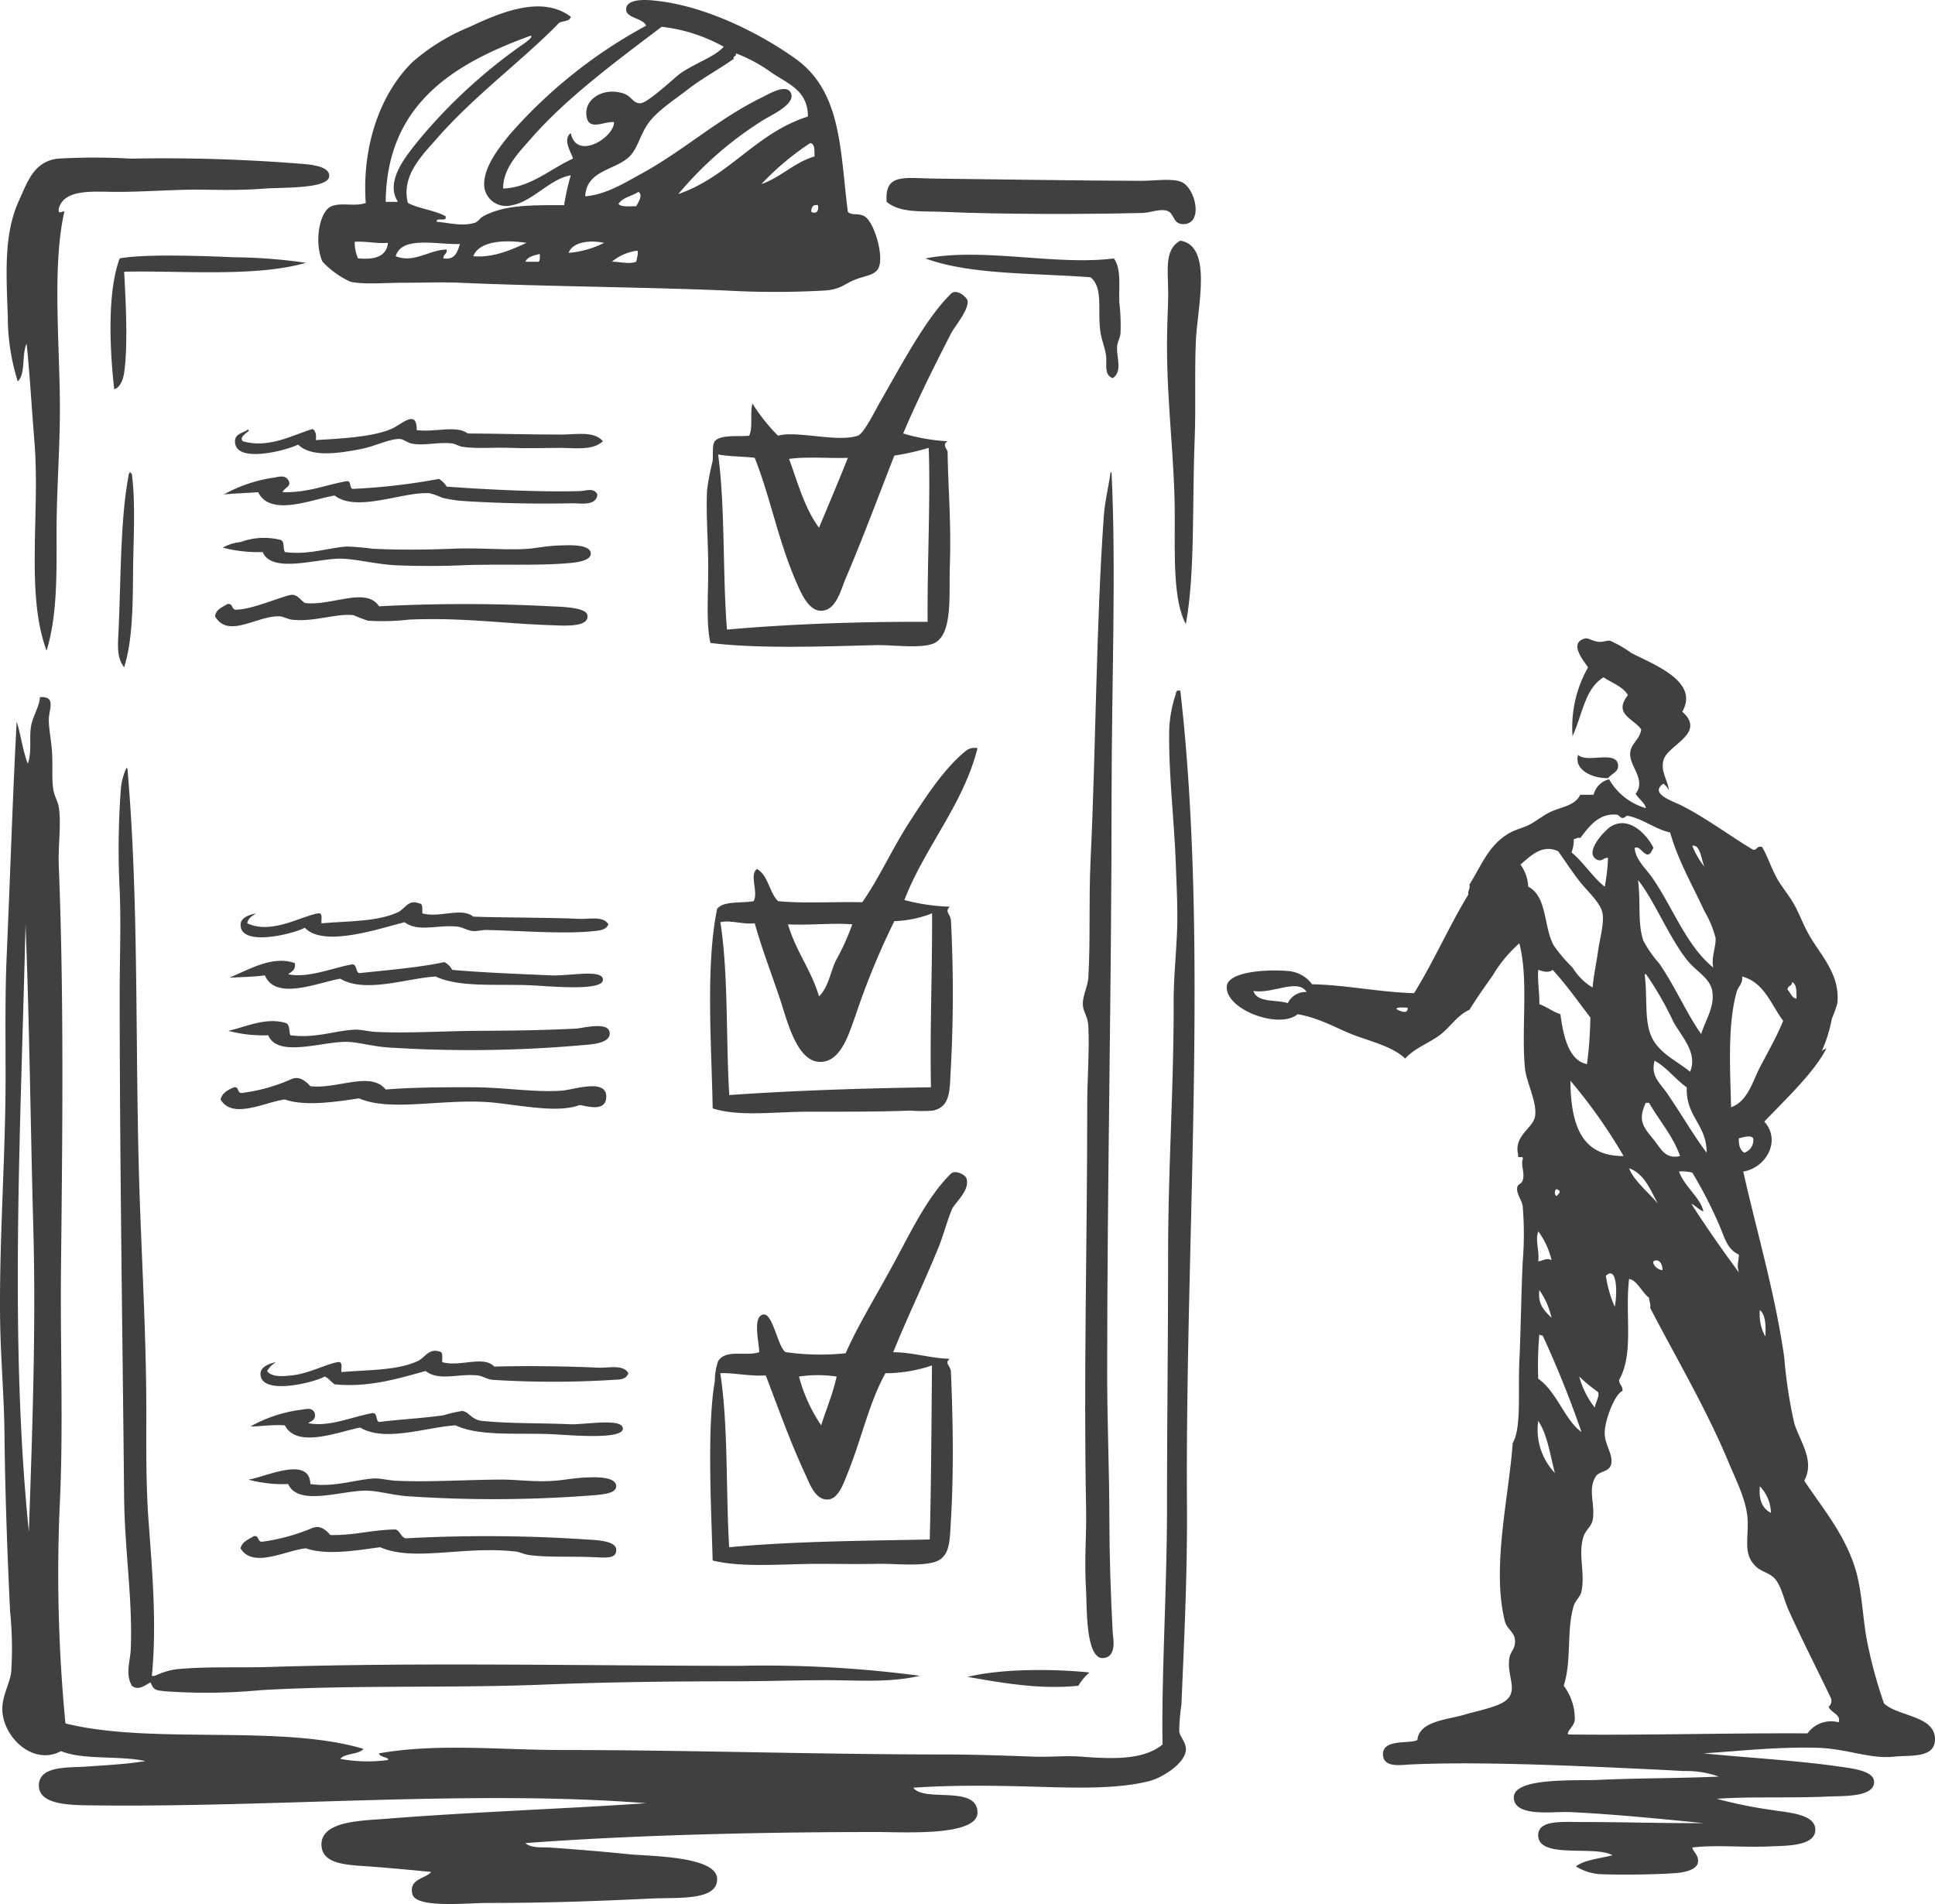
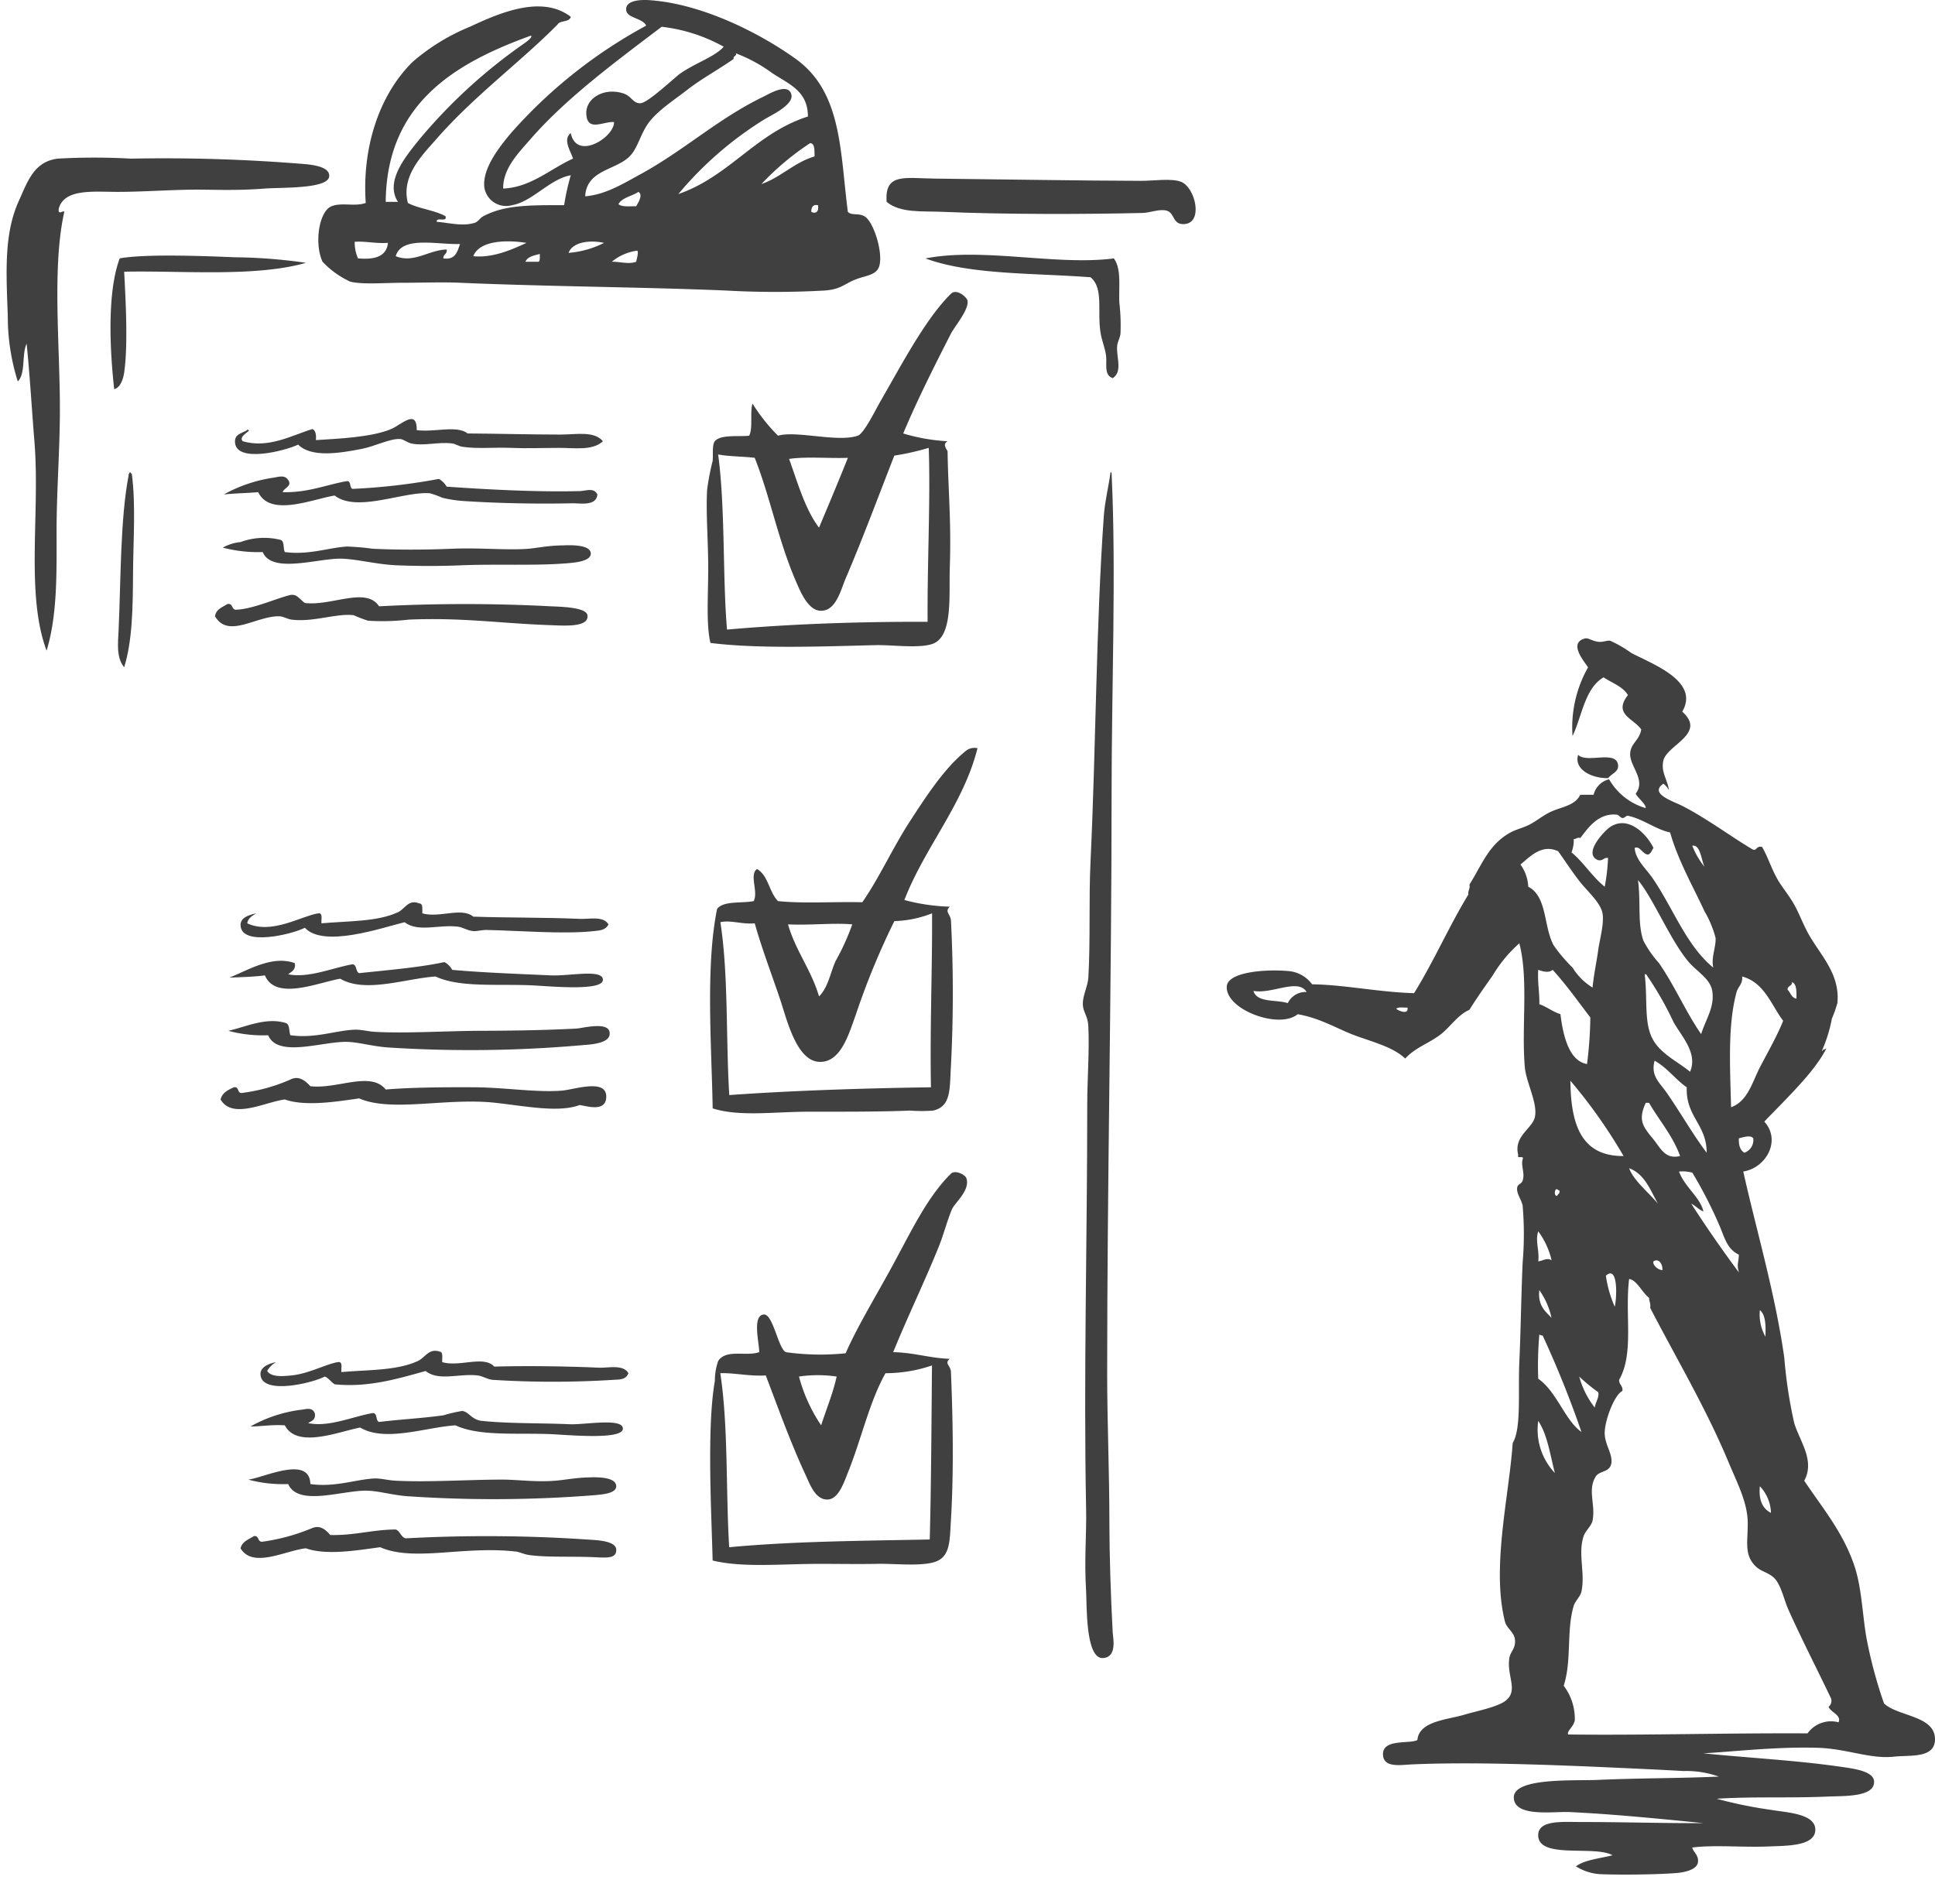
<svg xmlns="http://www.w3.org/2000/svg" width="221.257" height="217.717" viewBox="0 0 221.257 217.717">
  <defs>
    <clipPath id="a">
      <rect width="221.257" height="217.717" fill="#404040" />
    </clipPath>
  </defs>
  <g clip-path="url(#a)">
    <path d="M6.478,18.056c-.124.852.511.155.634.38-1.38,6.066-.554,14.8-.507,21.921.032,4.912-.379,9.818-.379,14.577s.115,9.536-1.142,13.682c-2.425-6.5-.722-15.737-1.393-23.948-.318-3.91-.532-7.7-.889-11.151-.579,1.191-.093,3.453-1.013,4.307A24.633,24.633,0,0,1,.649,30.346c-.19-5.085-.441-9.423,1.269-13.178.99-2.18,1.707-4.472,4.435-4.815a73.9,73.9,0,0,1,8.363,0,196.284,196.284,0,0,1,20.021.634c1.391.139,2.741.469,2.662,1.393-.127,1.452-5.433,1.248-7.35,1.394-3.536.274-6.027.1-8.364.128-2.687.029-5.738.252-8.49.252s-6.072-.395-6.716,1.9" transform="translate(0.243 5.787)" fill="#404040" fill-rule="evenodd" />
    <path d="M68.791,16.54c-.246-3.334,2.055-2.7,5.576-2.66,7.552.08,16.325.236,23.57.255,1.408,0,3.5-.324,4.562.127,1.574.666,2.525,4.621.379,4.814-1.412.128-1.113-1.235-2.027-1.52-.818-.256-1.922.23-2.789.252-6.489.156-15.894.178-22.808-.127-2.382-.106-4.883.174-6.463-1.141" transform="translate(32.59 6.543)" fill="#404040" fill-rule="evenodd" />
-     <path d="M92.058,18.67c3.77.606,1.926,7.691,1.775,11.532-.156,3.915.01,7.577-.127,11.025-.311,7.791.063,15.33-1.014,21.29-1.453-2.656-1.269-7.792-1.269-12.42,0-6.341-.886-12.494-.886-19.514,0-1.542.069-3.38.127-5.069.108-3.1-.635-5.71,1.394-6.843" transform="translate(42.904 8.847)" fill="#404040" fill-rule="evenodd" />
    <path d="M93.336,20.181c.892,1.184.554,3.254.634,5.07A22.337,22.337,0,0,1,94.1,28.8c-.057.475-.345.954-.38,1.4-.106,1.31.65,2.924-.506,3.674-1.011-.326-.657-1.6-.762-2.535-.1-.862-.486-1.744-.632-2.663-.4-2.5.374-5.069-1.141-6.333-6.51-.5-13.763-.261-18.88-2.156,6.591-1.282,14.951.847,21.541,0" transform="translate(34.022 9.363)" fill="#404040" fill-rule="evenodd" />
    <path d="M30.917,20.656c-5.772,1.668-14.435.865-20.78,1.016.119,2.491.485,8.158,0,11.529-.113.769-.447,1.735-1.141,1.9-.522-4.669-.8-11.138.632-14.955,2.793-.5,8.892-.305,13.179-.124a60.556,60.556,0,0,1,8.109.632" transform="translate(4.062 9.397)" fill="#404040" fill-rule="evenodd" />
    <path d="M77.3,38.833a21.611,21.611,0,0,0,5.069.887c-.531.3-.259.687,0,1.139.059,4.31.432,8.041.255,13.179-.116,3.34.407,8.065-2.027,8.87-1.571.519-4.593.083-6.464.127-5.711.137-13.331.447-18.882-.252-.5-2.162-.252-5.29-.252-8.619,0-3.013-.274-6.212-.127-8.87A27.487,27.487,0,0,1,55.5,42c.088-.564-.09-1.86.254-2.28.662-.808,2.784-.494,3.929-.635.452-.9.065-2.638.38-3.674a20.663,20.663,0,0,0,2.914,3.674c2.13-.61,6.814.793,9.125,0,.712-.243,1.993-2.9,2.66-4.053,2.4-4.162,5.116-9.35,7.983-12.167.674-.659,1.82.4,1.9.761.221,1-1.478,2.976-1.9,3.8-1.94,3.8-3.807,7.512-5.449,11.4m-1.014,2.535c-1.832,4.666-3.554,9.337-5.574,14.064-.55,1.282-1.1,3.786-2.915,3.674-1.444-.087-2.321-2.341-2.787-3.419-2.012-4.663-2.927-9.624-4.69-14.065-1.353-.168-2.9-.139-4.181-.382.824,6.115.5,14.011,1.014,20.023,7.3-.641,14.969-.915,22.937-.887-.053-6.537.342-14.042.127-19.894a29.326,29.326,0,0,1-3.929.887m-12.037.379c1,2.761,1.805,5.711,3.421,7.859,1.113-2.65,2.23-5.29,3.3-7.984-2.2.081-4.727-.167-6.716.125" transform="translate(25.982 10.735)" fill="#404040" fill-rule="evenodd" />
    <path d="M10.494,36.641c.108-.022.119.05.127.127.108-.025.119.049.125.125.455,3.556.149,7.542.128,11.4-.021,3.785-.074,7.641-1.013,10.644-.93-1.113-.7-2.8-.634-4.307.259-5.73.186-12.634,1.139-17.614-.037-.2.121-.218.127-.38" transform="translate(4.337 17.362)" fill="#404040" fill-rule="evenodd" />
    <path d="M87.172,36.641c.106-.022.119.05.125.127.538,11.213,0,24.424,0,36.623,0,22.085-.506,44.238-.506,66.4,0,5.347.254,11.12.254,16.981,0,3.414.15,8.378.38,12.549.029.535.554,2.85-1.141,2.911-1.993.075-1.81-6.124-1.9-7.6-.231-3.755.059-6.488,0-9.377-.3-15.339.128-30.387.128-46.253,0-3.063.261-6.118.127-9-.057-1.245-.613-1.615-.632-2.535-.024-.985.576-2.066.632-3.041.252-4.351.035-8.88.255-13.433.616-12.947.629-26.985,1.518-39.41.121-1.673.567-3.414.762-4.94" transform="translate(39.808 17.362)" fill="#404040" fill-rule="evenodd" />
    <path d="M24.721,37.368c.486.715-.491.9-.634,1.394,2.934.063,4.905-.837,7.35-1.266.528-.022.254.759.634.887a71.128,71.128,0,0,0,9.884-1.139,2.477,2.477,0,0,1,.887.884c4.571.324,10.462.635,15.206.508.762-.022,1.621-.435,2.027.382-.112,1.385-1.988.99-2.914,1.013-3.984.085-8.42,0-12.292-.254a14.318,14.318,0,0,1-2.534-.382,9.854,9.854,0,0,0-1.4-.507c-2.974-.258-8.348,2.246-10.9.255-2.566.42-7.369,2.486-8.742-.382-1.416.111-2.4.115-3.928.256a16.745,16.745,0,0,1,5.574-1.9c.535-.053,1.375-.419,1.775.252" transform="translate(8.232 17.519)" fill="#404040" fill-rule="evenodd" />
    <path d="M23.876,41.968c.5.139.274.992.507,1.394,2.727.364,4.961-.5,7.1-.632a28.8,28.8,0,0,1,2.914.251c2.687.139,6.024.133,9.125,0,3.192-.134,6.31.2,8.743,0,.967-.08,2.122-.352,3.8-.38.333,0,3.212-.231,3.294.887.068.929-1.823,1.076-2.535,1.142-3.652.327-8.329.072-12.417.252-2.379.1-4.861.085-7.1,0-2.338-.087-4.451-.675-6.336-.761-2.659-.118-8.061,1.8-9.123-.759a15.963,15.963,0,0,1-4.563-.506,5.107,5.107,0,0,1,2.028-.635,7.751,7.751,0,0,1,4.563-.254" transform="translate(8.191 19.764)" fill="#404040" fill-rule="evenodd" />
    <path d="M16.684,48.6c.108-.821.837-1.023,1.393-1.394.749-.153.417.766,1.141.635,1.806-.093,4.419-1.253,5.956-1.648.843-.217,1.077.368,1.773.887,3.049.379,7.013-1.9,8.491.38a188.171,188.171,0,0,1,19.642,0c1.259.055,4.035.118,4.18,1.013.234,1.443-2.737,1.194-4.308,1.139-5.5-.189-10-.889-16.092-.632a26.021,26.021,0,0,1-4.688.125,16.248,16.248,0,0,1-1.648-.632c-1.987-.231-4.635.831-7.1.507-.45-.057-.959-.371-1.394-.38-2.613-.059-5.845,2.591-7.349,0" transform="translate(7.906 21.87)" fill="#404040" fill-rule="evenodd" />
-     <path d="M104.423,179.029c1.254,1.7,7.257-.324,7.349,2.789.085,2.812-8.4,2.279-11.532,2.279-13.52,0-28.24.366-40.169,1.269.7.612,1.872.445,2.789.506,2.906.2,5.909.444,9,.761,2.317.237,10.025.193,10.139,2.787.112,2.572-4.506,2.14-7.476,2.28-6.744.323-12.075.508-18.757.508-2.423,0-8.217.64-8.615-1.016-.429-1.776,1.543-1.745,2.153-2.532-2.192-.208-4.728-.457-7.222-.635-2.4-.171-5.225-.227-5.322-2.407-.127-2.806,4.646-2.815,7.476-3.041,9.461-.756,20.755-1.157,29.653-1.775-19.583-1.539-42.037.47-62.6.255-2.927-.031-6.855.068-6.843-2.283.013-2.276,3.316-2.013,5.324-2.153,2.439-.168,4.736-.287,6.842-.634-2.929-.66-7.088-.091-9.63-1.141-3.157,1.7-6.6-1.528-6.715-4.687-.056-1.583.817-2.936,1.011-4.308a41.722,41.722,0,0,0-.124-6.97C.84,152.29.583,145.355.513,138.6c-.047-4.5-.467-9.038-.506-13.558-.081-9.1.632-18.311.632-27.368,0-4.68-.072-9.3.128-13.813.4-9.134.679-18.118,1.139-26.739.483,1.545.706,3.35,1.268,4.815.5-1.371.139-2.961.38-4.307.208-1.158.948-2.2,1.013-3.3C6.451,54.2,5.6,55.689,5.581,56.87c-.015,1.074.315,2.542.38,3.929.071,1.456-.047,2.88.128,4.056.115.789.541,1.418.632,2.027.305,2-.09,4.439,0,6.718.607,15.182.414,30.745.254,46.125-.094,9,.277,17.939-.127,26.609a178.868,178.868,0,0,0,.634,25.345c9.815,2.463,24.6.062,34.086,2.914-.587.679-2.081.455-2.66,1.141a17.224,17.224,0,0,0,5.449.128c.223-.315-.971-.29-1.014-.762,6.736-1.181,13.829-.379,21.035-.379,14.376,0,29.115.507,43.465.507,3.526,0,7,.131,10.518.254,1.735.057,3.49-.142,5.321,0,3.7.284,7.114.363,9.252-1.394-.143-7.629.507-17.965.507-26.991,0-9.6.127-19.4.127-29.146,0-9.672.659-19.283.635-28.764-.007-2.635.264-5.24.379-7.857.113-2.578-.037-5.136-.127-7.729-.181-5.256-.856-10.559-.759-15.586a14.309,14.309,0,0,1,.759-4.056c-.035-.2.119-.22.127-.38h.38c3.287,28.614.553,62.38.761,93.137.053,7.815-.314,15.238-.632,22.81a22.874,22.874,0,0,0-.255,3.041c.084.691.821,1.265.761,2.156-.1,1.53-2.671,3.161-4.181,3.548-3.835.977-8.9.761-13.431.634-4.758-.133-9.266-.172-13.56.127M3.3,149.756c.392-11.412.827-23.242.508-34.848-.321-11.664-.438-23.365-.887-34.593-.538,23.018-1.872,47.465.379,69.442" transform="translate(0 25.389)" fill="#404040" fill-rule="evenodd" />
    <path d="M85.668,58.058C84.047,64.506,79.68,69.3,77.305,75.417a22.485,22.485,0,0,0,5.2.761c-.6.576-.009.746.125,1.521a162.57,162.57,0,0,1,0,16.727c-.162,2.556.066,4.582-2.028,5.067a17.386,17.386,0,0,1-2.66,0c-3.431.144-7.532.128-11.53.128-3.979,0-7.96.6-11.026-.379-.113-6.963-.837-16.286.507-22.81.738-.954,2.766-.615,4.183-.89.56-1.066-.539-3.019.38-3.671,1.3.731,1.384,2.668,2.407,3.671,2.958.3,6.463.046,9.63.13C74.4,72.954,75.94,69.5,77.937,66.42c1.9-2.921,4-6.155,6.463-8.108a1.573,1.573,0,0,1,1.268-.255m-5.194,18.88a12.629,12.629,0,0,1-4.311.889A85.548,85.548,0,0,0,71.729,88.6c-.772,2.108-1.693,5.464-4.183,5.321-2.584-.143-3.67-4.82-4.433-7.1-1.045-3.107-2.078-5.767-2.917-8.742-1.427.149-2.789-.405-3.928-.125.931,5.994.62,13.234,1.016,19.766,6.974-.5,15.268-.781,23.062-.889-.128-6.715.164-13.689.128-19.893M64,78.2c.881,3.048,2.656,5.2,3.548,8.239,1.064-1.06,1.282-2.694,1.9-4.056a26.652,26.652,0,0,0,1.9-4.183c-2.143-.193-4.853.125-7.349,0" transform="translate(26.104 27.498)" fill="#404040" fill-rule="evenodd" />
    <path d="M122.462,58.564c.983,1.005,4.335-.578,4.562,1.138.1.819-.71.979-1.142,1.523-1.951.041-3.941-1.055-3.419-2.66" transform="translate(57.992 27.752)" fill="#404040" fill-rule="evenodd" />
-     <path d="M10.089,59.6c.106-.021.118.05.125.128,1.369,15.734.821,32.334,1.394,48.914.284,8.165.759,16.454.759,24.583,0,4.127-.047,8.382.254,12.417.454,6.1.942,12.009.379,17.743.251.124.761-.215,1.269-.38a7.856,7.856,0,0,1,1.648-.382c3.431-.32,7.083-.141,10.643-.252,17.409-.547,36.019-.128,53.73-.128a134.7,134.7,0,0,1,20.528,1.142c-3.446.809-7.076.5-10.643.5-3.527,0-7.064.128-10.644.128-7.128,0-14.479.087-21.8.38-10.677.427-21.648.013-32.315.635a65.968,65.968,0,0,1-10.9.125c-.939-.109-1.347-.087-1.648-1.014-.342.083-1.335,1.079-2.155.38-.771-1.34-.186-2.789-.125-4.181.234-5.564-.7-11.381-.759-17.361-.181-18.591-.508-38.907-.508-57.657,0-3.907.164-7.916,0-11.785A92.7,92.7,0,0,1,9.453,62a7.039,7.039,0,0,1,.635-2.41" transform="translate(4.364 28.239)" fill="#404040" fill-rule="evenodd" />
    <path d="M39.443,71.265c1.926.57,4.5-.738,5.829.38,3.729.131,8.408.083,12.165.254,1.076.049,2.731-.368,3.293.634-.32.679-1.046.693-1.646.762-3.412.386-8.824-.062-12.292-.128-.506-.01-1.054.156-1.52.128-.662-.044-1.189-.438-1.773-.508-2.215-.259-4.52.682-6.084-.506-2.668.659-9.257,2.955-11.4.634-1.39.733-7.238,2.17-7.349-.255-.041-.889.864-1.186,1.775-1.394-.427.292-.918.519-1.016,1.141,2.794,1.313,6.174-.831,8.111-1.141.587-.08.321.694.38,1.141,3.179-.279,6.37-.17,8.743-1.266.812-.374,1.194-1.517,2.41-1.014.507,0,.351.662.379,1.139" transform="translate(8.843 33.171)" fill="#404040" fill-rule="evenodd" />
    <path d="M25.278,74.814c.125.8-.391.962-.762,1.269,2.314.473,5.072-.741,7.352-1.142.534.057.343.839.759,1.014,3.316-.357,6.722-.626,9.759-1.265a2.191,2.191,0,0,1,.886.886c3.16.3,7.6.467,11.28.632,2.114.1,5.969-.768,5.953.51-.015,1.329-6.077.725-8.109.631-3.984-.18-8.242.28-11.025-1.011-3.34.208-8.043,1.946-10.9.252-2.43.4-7.386,2.575-8.616-.382-1.238.172-3.086.215-4.056.255,2.041-.806,4.917-2.606,7.478-1.649" transform="translate(8.435 35.323)" fill="#404040" fill-rule="evenodd" />
    <path d="M24.3,79.442c.457.177.335.933.507,1.393,2.818.4,5.131-.542,7.35-.632.743-.031,1.548.209,2.407.251,3.6.186,8.124-.113,12.039-.125,3.773-.012,7.187-.063,10.9-.253.653-.034,3.574-.822,3.8.379.259,1.374-2.282,1.44-3.166,1.52a145.929,145.929,0,0,1-22.177.258c-1.685-.118-3.256-.579-4.562-.635-2.8-.118-8.025,1.89-9.125-.761a15.17,15.17,0,0,1-4.56-.507c1.96-.429,4.311-1.593,6.588-.886" transform="translate(8.395 37.54)" fill="#404040" fill-rule="evenodd" />
    <path d="M17.114,86.09c.187-.781.85-1.094,1.521-1.394.668-.118.31.79,1.011.635a19.987,19.987,0,0,0,5.45-1.52c.88-.448,1.609.021,2.28.759,3.06.373,6.893-1.77,8.618.38,2.833-.236,6.4-.273,10.139-.255,3.493.019,7.073.616,10.011.382,1.416-.113,5.169-1.443,5.067.761-.08,1.73-2.217.995-3.041.887-2.4.893-6.087.139-9.632-.256-5.589-.618-11.859,1.12-15.585-.506-2.408.346-6.111.965-8.49.127-2.2.261-6,2.338-7.35,0" transform="translate(8.11 39.633)" fill="#404040" fill-rule="evenodd" />
    <path d="M76.031,111.522c2.367.043,4.133.681,6.463.762-.615.5-.006.687.127,1.393.208,4.907.358,11.227,0,17.106-.15,2.46-.05,4.342-2.153,4.815-1.77.4-4.338.088-6.336.13-2.1.041-4.344,0-6.463,0-4.491,0-8.82.461-12.292-.382-.122-5.248-.69-15.193.254-20.53a6.806,6.806,0,0,1,.38-2.279c.915-1.412,3.172-.489,4.69-1.016.032-.936-.836-4.162.507-4.307,1.072-.119,1.652,3.866,2.535,4.307a28.126,28.126,0,0,0,6.84.127c1.461-3.313,3.7-6.905,5.7-10.643,1.99-3.7,3.785-7.381,6.335-9.885.5-.488,1.64.122,1.773.507.479,1.369-1.341,2.831-1.646,3.549-.572,1.347-.934,2.858-1.521,4.308-1.595,3.947-3.614,8.117-5.2,12.037m-.884,2.408c-1.867,3.338-2.746,7.532-4.311,11.4-.422,1.045-1.041,2.988-2.282,3.044-1.416.059-2.035-1.719-2.532-2.789-1.785-3.839-3.132-7.664-4.563-11.4-1.857.115-3.8-.332-5.2-.255.924,6.047.622,13.318,1.016,19.9,7.254-.684,15.147-.733,22.935-.887.168-6.464.2-13.738.254-19.9a16.54,16.54,0,0,1-5.321.887m-9.885.38a18.335,18.335,0,0,0,2.534,5.577c.594-1.859,1.328-3.574,1.773-5.577a14.952,14.952,0,0,0-4.307,0" transform="translate(26.109 43.094)" fill="#404040" fill-rule="evenodd" />
    <path d="M40.865,104.953c.212.212.1.744.125,1.139,2,.591,4.727-.8,5.956.511,3.444-.1,8.161-.049,11.912.124,1.116.05,2.843-.408,3.421.634-.3.809-1.129.706-1.773.761a110.137,110.137,0,0,1-13.686,0c-.659-.043-1.191-.439-1.775-.506-2.155-.246-4.447.687-5.954-.508-3.066.845-6.506,1.913-10.392,1.521-.422-.251-.659-.69-1.139-.887-1.385.741-7.251,2.162-7.35-.254-.034-.821.892-1.206,1.775-1.4a2.909,2.909,0,0,0-1.014,1.016c.5.774,1.981.585,2.789.508,1.974-.192,4.021-1.332,5.322-1.524.587-.078.321.7.38,1.142,3.2-.274,6.364-.167,8.742-1.266.868-.4,1.273-1.581,2.663-1.016" transform="translate(9.576 49.663)" fill="#404040" fill-rule="evenodd" />
    <path d="M26.784,109.789c.147.78-.373.895-.761,1.141,2.341.5,5.072-.741,7.35-1.141.631-.04.33.853.759,1.013,2.245-.284,4.883-.417,7.352-.761a16.87,16.87,0,0,1,2.153-.5c.8.1,1.054,1.014,2.28,1.139,3.1.317,6.79.236,10.012.38,1.705.077,6.1-.763,6.083.508-.016,1.306-6.212.718-8.111.631-3.926-.177-8.257.28-11.025-1.011-3.343.2-8.036,1.956-10.9.252-2.42.447-7.206,2.457-8.615-.252-1.415-.113-3.01.152-3.928.125a15.975,15.975,0,0,1,5.7-1.9c.557-.037,1.331-.377,1.646.377" transform="translate(9.21 51.797)" fill="#404040" fill-rule="evenodd" />
    <path d="M26.358,115.677c2.753.392,5.108-.5,7.223-.634.766-.047,1.624.206,2.534.252,3.677.19,8.411-.124,12.165-.127,1.823,0,3.813.31,6.083.127,1.1-.085,2.268-.336,3.8-.377.6-.018,3.176-.149,3.169,1.013-.007.794-1.424.92-2.408,1.014a146.112,146.112,0,0,1-21.415.128c-1.7-.118-3.219-.582-4.56-.635-2.824-.113-7.953,1.884-9.125-.761a15.172,15.172,0,0,1-4.562-.508c1.749-.2,7.007-2.831,7.1.508" transform="translate(9.128 54.019)" fill="#404040" fill-rule="evenodd" />
    <path d="M34.628,120.779c-2.435.318-6.094.98-8.491.125-2.273.22-6.072,2.355-7.476,0,.187-.786.929-1.013,1.52-1.394.656-.108.371.73,1.014.634a22.564,22.564,0,0,0,5.577-1.521c.873-.385,1.5,0,2.153.761,2.765.062,4.8-.609,7.476-.634.534.186.573.865,1.142,1.014a171.36,171.36,0,0,1,20.653.128c.886.068,3.363.087,3.422,1.139.06,1.08-1.1.951-2.535.887-2.575-.113-5.531.04-7.476-.255-.5-.074-1.082-.34-1.394-.379-6.006-.713-11.7,1.2-15.586-.506" transform="translate(8.843 56.141)" fill="#404040" fill-rule="evenodd" />
-     <path d="M89,129.843a6.361,6.361,0,0,0-1.268,1.52c-4.535.458-8.833-.358-12.672-1.014,3.932-.954,9.754-.927,13.94-.506" transform="translate(35.57 61.398)" fill="#404040" fill-rule="evenodd" />
    <path d="M19.625,33.781c.025-.144.128-.072.128,0,.426.041-1.2.668-.635,1.268,3,.865,5.689-.718,7.984-1.4.361.192.436.666.38,1.269,2.461-.161,6.37-.31,8.616-1.269,1.169-.5,2.948-2.366,2.917.13,2.084.262,4.573-.591,5.828.379,3.206.016,7.061.127,10.646.127,1.757,0,3.8-.445,4.814.762-1.182,1.1-3.2.761-4.942.761-1.791,0-3.785.078-5.577,0-1.876-.083-3.884.133-5.574-.13-.368-.055-.769-.329-1.141-.377-1.549-.208-3.259.32-4.688,0-.46-.106-.874-.483-1.268-.508-1.169-.071-2.837.831-4.435,1.139-2.621.513-5.753.982-7.223-.5-1.415.693-7.067,2.162-7.222-.255-.059-.929.679-1,1.393-1.393" transform="translate(8.638 15.407)" fill="#404040" fill-rule="evenodd" />
    <path d="M156.639,104.793c1.951,2.137.221,5.281-2.408,5.7,1.421,6.432,3.62,13.779,4.69,21.29a53.355,53.355,0,0,0,1.138,7.477c.644,2.117,2.394,4.277,1.144,6.587,1.926,2.911,4.388,5.791,5.7,9.632.873,2.55.934,5.518,1.394,8.238a51.636,51.636,0,0,0,2.028,7.6c1.584,1.5,5.789,1.375,5.828,4.055.034,2.267-2.827,1.826-4.688,2.03-2.731.3-5.427-.924-8.743-1.014-4.79-.136-9.509.436-13.053.632,4.979.513,10.42.78,15.586,1.521,1.449.208,3.822.476,3.928,1.648.171,1.879-3.542,1.693-5.322,1.776-4.265.192-8.618-.018-12.669.251a50.5,50.5,0,0,0,6.208,1.269c1.78.312,5.082.413,5.069,2.28-.013,1.891-3.322,1.816-5.2,1.9-3.058.137-6.305-.2-8.87.125.084.508.825.914.632,1.773-.161.718-1.352,1.052-2.407,1.142-2.273.19-6.8.228-8.87.127a5.905,5.905,0,0,1-2.66-.889c1.049-.765,2.74-.89,4.181-1.266-2.032-1.173-8.469.48-8.493-2.282-.01-1.773,2.741-1.52,4.943-1.52,4.792,0,9.268.149,13.938.127-4.591-.46-10.434-1.044-15.331-1.266-1.8-.083-6.286.629-6.338-1.649-.049-2.321,6.887-1.906,9.63-2.028,4.94-.218,9.088-.167,13.813-.379a11.105,11.105,0,0,0-4.053-.634c-2.342-.139-5.215-.267-7.732-.382-7.741-.349-16.631-.678-23.317-.377-1.244.053-3.159.416-3.293-1.016-.192-1.981,3.063-1.282,3.926-1.775.2-2.2,3.508-2.314,5.45-2.915,1.074-.332,3.58-.817,4.56-1.518,1.635-1.173.168-2.864.508-4.943.122-.762.768-1.1.632-2.153-.106-.825-.936-1.216-1.141-2.028-1.556-6.168.475-14.331.889-20.4,1.011-1.7.6-5.8.759-9.252.168-3.673.212-7.663.38-11.4a38.461,38.461,0,0,0,0-6.462c-.1-.662-.7-1.368-.634-2.028.05-.531.463-.389.634-.884.283-.827-.218-1.657,0-2.41.2-.536-.7.028-.507-.507-.553-2.137,1.6-3.005,1.9-4.308.361-1.58-.986-3.963-1.142-5.7-.41-4.6.447-10.055-.632-14.189a15.4,15.4,0,0,0-3.041,3.671c-.9,1.279-1.838,2.593-2.662,3.929-1.4.615-2.226,2.04-3.421,2.914-1.29.946-2.84,1.461-3.926,2.662-1.278-1.219-3.329-1.792-5.452-2.535-2.146-.75-4.139-2.071-6.842-2.535-2.136,1.767-8.268-.536-8.109-3.166.1-1.665,4.357-1.993,6.969-1.775a3.737,3.737,0,0,1,2.789,1.521c3.679.047,7.624.9,11.658,1.014,2.237-3.59,4-7.658,6.208-11.278-.066-.489.226-.621.127-1.141,1.48-2.371,2.22-4.6,4.69-5.956.644-.354,1.472-.541,2.152-.887.766-.391,1.481-.989,2.28-1.393,1.31-.665,2.892-.712,3.549-2.028h1.523a2.4,2.4,0,0,1,1.775-1.773,7.073,7.073,0,0,0,4.181,3.294c.038-.466-.849-1.092-1.144-1.646,1.214-1.589-.678-3.1-.632-4.565.04-1.2,1.07-1.52,1.268-2.786-.9-1.275-3.231-1.735-1.52-3.928-.615-1-1.829-1.381-2.787-2.028-2.152,1.266-2.448,4.4-3.549,6.715a13.91,13.91,0,0,1,1.776-7.857c-.469-.716-2.264-2.769-.382-3.294.439-.122.837.317,1.648.38.46.034.933-.19,1.266-.127a13.876,13.876,0,0,1,2.408,1.394c2.478,1.3,7.848,3.24,5.829,6.715,2.827,2.509-1.735,3.806-2.155,5.577-.314,1.324.472,2.171.634,3.421a2.142,2.142,0,0,0-.634-.761c-1.691,1.147,1.141,2.013,2.155,2.534,2.814,1.444,5.761,3.638,7.983,4.943.545.332.426-.417,1.141-.252.688,1.158,1.1,2.613,1.9,3.926.5.824,1.21,1.661,1.77,2.66.516.914.887,1.907,1.4,2.915,1.362,2.7,3.884,4.814,3.546,8.363a14.039,14.039,0,0,1-.632,1.773,16.358,16.358,0,0,1-1.139,3.674c.106.025.118-.049.125-.125.2.035.218-.118.38-.127-1.393,2.749-4.669,5.807-7.1,8.364M141.053,69.821c-.234-.05-.386.276-.634.249s-.422-.355-.634-.379c-2.139-.228-3.3,1.524-4.183,2.662-.386-.093-.458.128-.759.127A3.664,3.664,0,0,1,134.59,74c1.411,1.164,2.367,2.786,3.8,3.928a22.961,22.961,0,0,0,.38-3.294c-.526-.062-.559.371-1.141.254-1.8-.722.743-3.377,1.394-3.8,2.134-1.4,4.26.967,4.942,2.407-.2.264-.274.656-.634.761-.64-.068-.931-1.048-1.52-.761.106,1.357,1.276,2.338,2.027,3.422,2.36,3.409,3.854,7.719,6.968,10.266-.281-1.133.339-2.407.255-3.422a12.3,12.3,0,0,0-1.269-3.042c-1.416-3.041-3.026-5.826-3.928-9-1.6-.32-3.107-1.553-4.814-1.9m8.742,5.825c-.367-.814-.466-2.568-1.391-2.405a9.067,9.067,0,0,0,1.391,2.405m-12.164,9.63c.2-1.409.712-3.132.508-4.307-.208-1.2-1.766-2.57-2.537-3.548-.986-1.256-1.742-2.442-2.534-3.549-1.856-.858-3.172.576-4.31,1.52a4.675,4.675,0,0,1,.889,2.535c2.193,1.126,1.736,4.585,2.915,6.718a17.864,17.864,0,0,0,2.153,2.535A6.884,6.884,0,0,0,137,89.458c.133-1.455.438-2.825.631-4.183m5.2-1.138A12.721,12.721,0,0,0,144.6,86.67c1.839,2.669,3.041,5.549,4.814,8.111.5-1.646,1.577-3.1,1.268-4.942-.24-1.436-1.816-2.236-2.789-3.421-2.094-2.556-3.954-7.162-5.7-9.25.345,2.652-.081,4.954.632,6.97m-11.91,7.222c.881.305,1.508.859,2.408,1.139.315,2.517.987,5.346,3.041,5.705a45.7,45.7,0,0,0,.38-5.324c-1.411-1.844-2.753-3.754-4.31-5.449-.46.392-1.128.184-1.648,0-.094,1.447.155,2.55.128,3.928m12.924,3.928c.915,1.763,2.917,2.632,4.31,3.8.915-2.158-1-4.062-1.9-5.7a37.5,37.5,0,0,0-3.042-5.324c-.027-.1-.1-.146-.252-.125.358,2.827-.1,5.449.886,7.349m9.63-5.322c-1.02,3.7-.759,8.422-.632,13.179,1.9-.671,2.442-2.921,3.294-4.563.917-1.764,1.938-3.528,2.66-5.321-1.394-1.859-2.136-4.369-4.688-5.067.081.874-.451,1.113-.634,1.772m5.829-.254c.352.324.432.921,1.014,1.015,0-.8.049-1.655-.506-1.9.034.5-.541.389-.508.889m-61.078.127c.4,1.374,2.578.971,3.928,1.394a2.257,2.257,0,0,1,2.155-1.268c-.986-1.612-3.921.258-6.083-.127m16.347,2.028c-.134.04,1.437.89,1.268-.125-.432.032-1.029-.1-1.268.125m30.919,9.632c1.626,2.349,3.058,4.871,4.56,6.842,0-3.254-2.4-4.1-2.279-7.477-1.319-.92-2.229-2.249-3.676-3.041-.472,1.749.572,2.485,1.394,3.676m-4.942,7.221a59.757,59.757,0,0,0-6.083-8.615c.056,4.845,1.139,8.659,6.083,8.615m3.421-1.9c.824,1.008,1.331,2.311,3.042,1.9-.853-2.355-2.376-4.044-3.548-6.083h-.38c-.917,2.01-.317,2.713.886,4.183m9.759-.127c-.027.789.147,1.374.634,1.648a1.529,1.529,0,0,0,1.013-1.648c-.3-.419-1.142-.113-1.646,0m-9.252,7.477c-.877-1.571-1.509-3.39-3.294-4.056.52,1.43,2.224,2.756,3.294,4.056m5.2.889c-.545-.217-.874-.647-1.393-.889q2.607,4.041,5.449,7.856c-.254-.965-.053-.942,0-2.027-1.293-.615-1.577-1.769-2.153-3.169a50.3,50.3,0,0,0-3.169-6.208,4.221,4.221,0,0,0-1.521-.128c.623,1.744,2.442,2.962,2.787,4.565m-16.727-1.776c.056-.242.363-.227.253-.634-.162,0-.174-.164-.379-.127-.175.162-.221.756.125.761m-2.155,7.477c.551-.055.957-.45,1.523-.127a9.074,9.074,0,0,0-1.523-3.3c-.379,1.038.15,2.2,0,3.422m13.179,0c-.167.339.447.986,1.014,1.011.055-.687-.413-1.385-1.014-1.011m-5.447,1.648a13.241,13.241,0,0,0,1.014,3.546c.268-1.194.358-4.795-1.014-3.546M163.988,171.7a.867.867,0,0,0,.253-1.015c-1.528-3.194-3.353-6.765-4.815-10.012-.554-1.228-.8-2.657-1.518-3.545-.581-.713-1.549-.852-2.156-1.4-1.523-1.363-.964-2.986-1.013-5.194-.052-2.264-1.25-4.54-2.155-6.715-2.61-6.277-6.127-12.173-9-17.74.087-.51-.121-.724-.125-1.144-.8-.6-1.4-2.047-2.282-2.152-.5,4.164.584,8.494-1.141,11.53-.016.564.442.656.38,1.268-.965.457-2.093,3.564-2.028,4.94.06,1.285.9,2.242.762,3.3-.147,1.083-1.319.861-1.775,1.521-.99,1.568-.012,3.2-.379,5.066-.127.622-.8,1.138-1.016,1.775-.685,2.035.2,4.2-.253,6.338-.122.579-.712,1.06-.887,1.646-.852,2.856-.2,6.174-1.141,9.125a6.27,6.27,0,0,1,1.268,3.928c-.113.78-.952,1.251-.761,1.646,8.836.106,17.981-.178,27.371-.127a3.311,3.311,0,0,1,3.549-1.266c.349-.845-.887-1.119-1.142-1.773m-31.678-44.479a8.813,8.813,0,0,0-1.394-3.169c-.2,1.723.644,2.4,1.394,3.169m24.455,2.153c.055-1.279.032-2.481-.632-3.041a5.2,5.2,0,0,0,.632,3.041m-25.977,4.814c2.125,1.469,3.07,4.787,4.943,6.084a117.442,117.442,0,0,0-4.435-11.025.588.588,0,0,1-.38-.127,41.1,41.1,0,0,0-.128,5.067m6.464,3.3c.08-.59.584-1.306.379-1.773a20.5,20.5,0,0,1-2.153-1.775,10.046,10.046,0,0,0,1.775,3.548m-4.562,7.477c-.539-2.08-.853-4.385-1.9-5.956a7.184,7.184,0,0,0,1.9,5.956m24.71,4.563a4.58,4.58,0,0,0-1.268-3.042c-.158,1.6.317,2.556,1.268,3.042" transform="translate(45.103 23.467)" fill="#404040" fill-rule="evenodd" />
    <path d="M85.242,24.223c.435.452,1.216.113,1.9.507,1.089.625,2.223,4.4,1.646,5.829-.376.933-1.58.965-2.66,1.394-1.335.528-1.655,1.129-3.548,1.268a101.019,101.019,0,0,1-11.28,0c-9.414-.4-20.578-.457-30.411-.889-2.046-.09-4.286,0-6.338,0-2.342,0-4.746.227-6.207-.125a10.261,10.261,0,0,1-3.169-2.28c-.958-2.071-.417-5.738,1.013-6.336,1.132-.478,2.7.063,3.929-.383-.429-6.171,1.44-12.239,5.321-16.092a23.358,23.358,0,0,1,6.59-4.055C45.481,1.438,50.27-.6,53.563,1.92c-.143.66-1.231.374-1.52.887-4.134,4.2-9.568,8.187-13.813,13.053-1.605,1.839-4.1,4.23-3.294,7.347,1.268.675,3.069.819,4.308,1.523.2.747-1.076.022-1.014.632,1.533.127,2.883.536,4.308.128.463-.134.612-.547,1.014-.761,2.376-1.262,5.073-1.282,9.25-1.268a26.028,26.028,0,0,1,.761-3.419c-2.361.394-4.414,3.03-6.716,3.419a2.517,2.517,0,0,1-3.169-2.03c-.256-2.183,1.777-4.688,3.042-6.208A56.263,56.263,0,0,1,62.181,2.934c-.368-.87-2.186-.839-2.282-1.775C59.79.09,61.333-.062,62.559.019c6.05.41,12.683,3.806,16.729,6.718,5.275,3.8,5.054,10.444,5.954,17.486M63.954,3.061C58.919,6.89,53.149,11.105,49,15.86c-1.394,1.6-3.2,3.391-3.169,5.7,3.169-.128,5.414-2.274,7.984-3.421-.2-.758-1.229-2.186-.254-2.915.675,3.222,5.026.429,4.942-1.266-1.231-.1-3.111,1.2-3.167-1.014-.043-1.664,1.953-2.96,4.181-2.28,1.029.312,1.142,1.188,2.027,1.139.862-.044,3.991-3.03,4.563-3.419,1.819-1.244,3.944-1.9,4.942-3.042a19.029,19.029,0,0,0-7.1-2.282M32.4,23.082H33.8c-1.534-2.354.926-5.238,2.408-7.094A60.651,60.651,0,0,1,48.242,4.962c.33-.243,1.017-.74.759-.889-8.65,3.136-16.507,7.739-16.6,19.009m44.225-14.7A17.542,17.542,0,0,0,72.443,6.1c.1.391-.346.245-.252.635-1.7,1.2-3.639,2.233-5.322,3.546-1.574,1.229-3.719,2.565-4.688,4.183-.828,1.381-1.073,2.7-2.03,3.549-1.665,1.475-4.795,1.492-4.94,4.435,2.363-.2,4.389-1.474,6.335-2.535,4.974-2.712,8.895-6.382,14.067-8.87.538-.259,2.787-1.646,3.167-.254.338,1.229-2.506,2.476-3.167,2.915a40.778,40.778,0,0,0-9.757,8.49c5.865-2.035,8.836-6.961,14.824-8.873-.024-2.864-2-3.614-4.053-4.939m4.31,7.981a30.889,30.889,0,0,0-5.579,4.688c2.277-.8,3.711-2.455,6.084-3.167-.044-.631.088-1.44-.506-1.521m-21.924,6.97c.388.374,1.293.23,2.027.255.2-.364.836-1.31.255-1.648-.724.5-1.825.623-2.282,1.393m22.049.887c.51.284.912-.029.759-.761-.6-.1-.749.264-.759.761M29.233,29.544c1.9.171,3.266-.2,3.421-1.773-1.4.1-2.417-.2-3.8-.125a4.484,4.484,0,0,0,.38,1.9m13.178-.252c2.254.221,4.4-.749,6.083-1.521-2.422-.38-5.39-.248-6.083,1.521m10.9-.379a10.942,10.942,0,0,0,4.055-1.142c-1.642-.361-3.605-.1-4.055,1.142m-19.769.379c2.077.85,3.807-.727,5.831-.762.078.545-.413.519-.379,1.014,1.38.2,1.595-.768,1.9-1.645-2.656.091-6.653-.965-7.352,1.393m24.713.635c.918-.013,1.951.32,2.786,0,.074-.386.286-1.046.127-1.266a5.681,5.681,0,0,0-2.912,1.266m-9.885,0h1.521c.174-.165.125-.551.127-.889-.674.171-1.385.3-1.648.889" transform="translate(11.704 0)" fill="#404040" fill-rule="evenodd" />
  </g>
</svg>